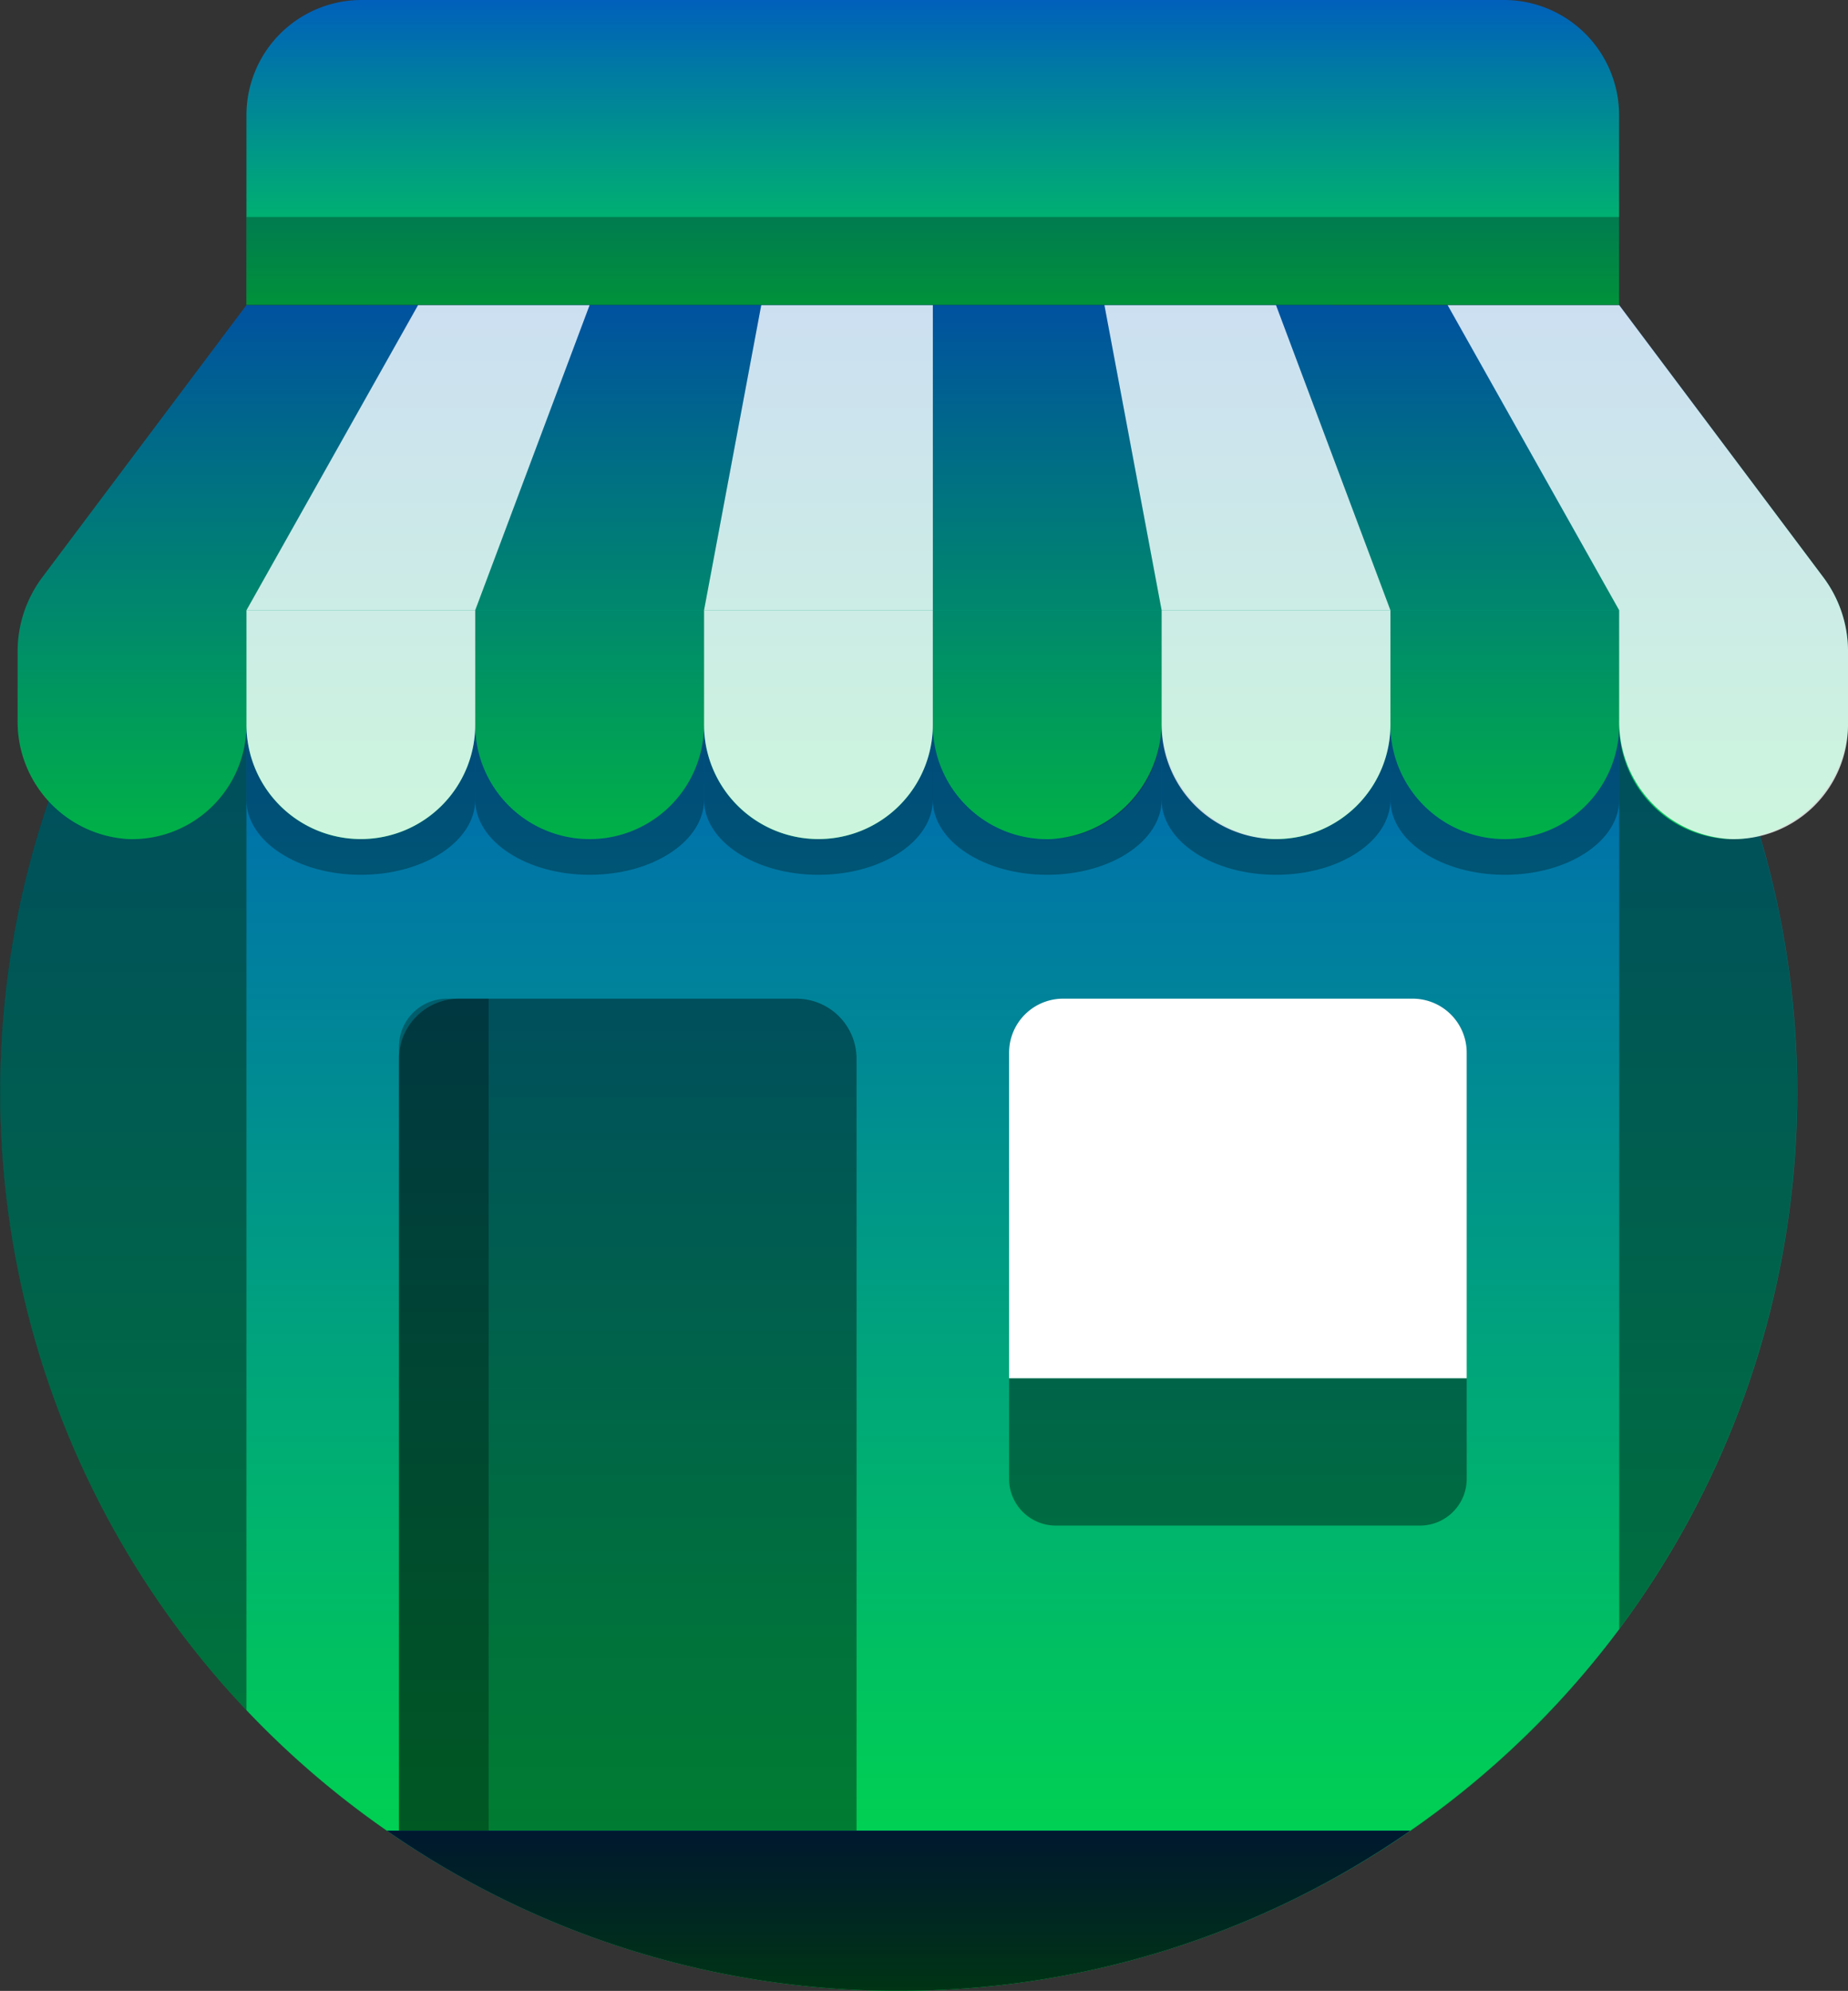
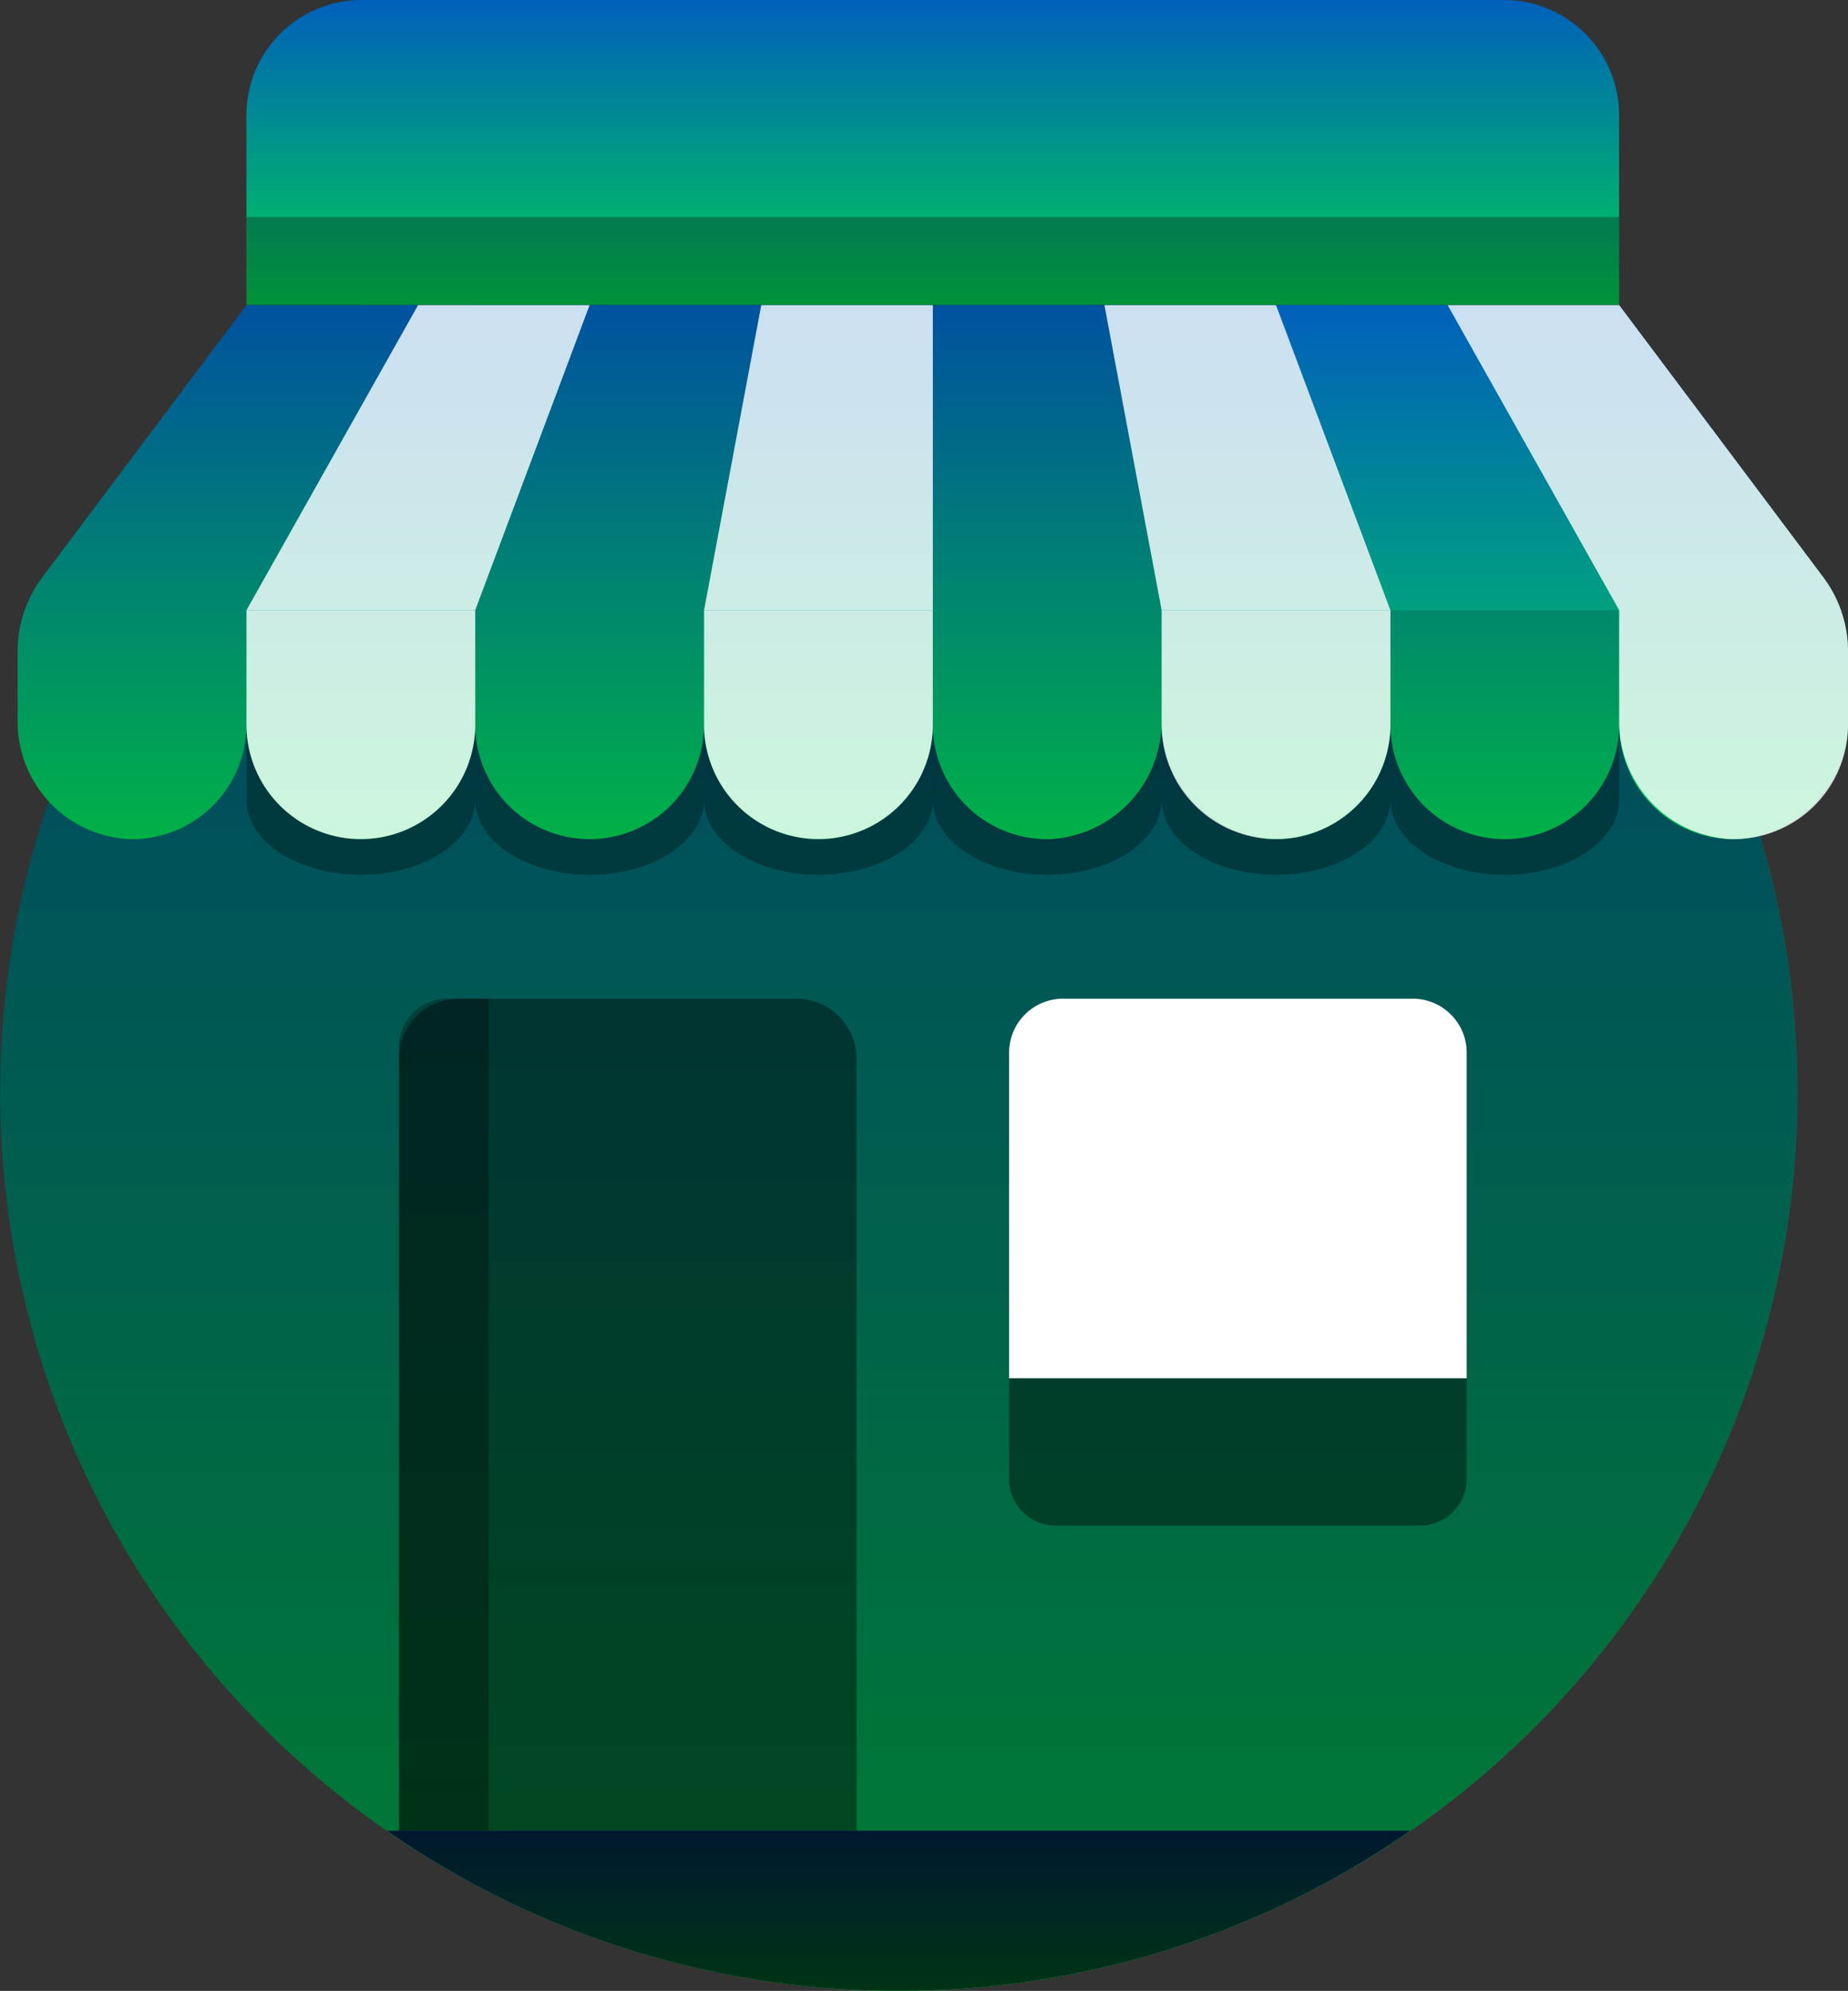
<svg xmlns="http://www.w3.org/2000/svg" id="Group_85" data-name="Group 85" width="97.881" height="105.431" viewBox="0 0 97.881 105.431">
  <rect x="0" y="0" width="97.881" height="105.431" fill="#333333" stroke="none" />
  <defs>
    <linearGradient id="linear-gradient" x1="0.5" x2="0.5" y2="1" gradientUnits="objectBoundingBox">
      <stop offset="0" stop-color="#0060bb" />
      <stop offset="1" stop-color="#00d053" />
    </linearGradient>
  </defs>
  <ellipse id="Ellipse_9" data-name="Ellipse 9" cx="47.594" cy="47.594" rx="47.594" ry="47.594" transform="translate(0.006 10.243)" fill="url(#linear-gradient)" />
  <ellipse id="Ellipse_10" data-name="Ellipse 10" cx="47.594" cy="47.594" rx="47.594" ry="47.594" transform="translate(0 10.243)" opacity="0.4" />
-   <path id="Path_29" data-name="Path 29" d="M95.127-384.422v-53.954H22.417v58.244a47.958,47.958,0,0,0,7.446,6.388H84.056A47.818,47.818,0,0,0,95.127-384.422Z" transform="translate(-9.364 470.692)" fill="url(#linear-gradient)" />
  <g id="Group_50" data-name="Group 50" transform="translate(0.934 0)">
    <g id="Group_48" data-name="Group 48" transform="translate(12.119)">
      <path id="Path_30" data-name="Path 30" d="M28.52-464.178h60.5a6.1,6.1,0,0,1,6.1,6.1v10.055H22.417v-10.055A6.1,6.1,0,0,1,28.52-464.178Z" transform="translate(-22.417 464.178)" fill="url(#linear-gradient)" />
      <path id="Path_31" data-name="Path 31" d="M28.476-425.586c-3.347,0-6.059-1.78-6.059-3.977v-3.977H34.535v3.977C34.536-427.366,31.822-425.586,28.476-425.586Z" transform="translate(-22.417 471.913)" opacity="0.3" />
      <path id="Path_32" data-name="Path 32" d="M67.178-425.586c-3.347,0-6.059-1.78-6.059-3.977v-3.977H73.238v3.977C73.238-427.366,70.525-425.586,67.178-425.586Z" transform="translate(-12.646 471.913)" opacity="0.3" />
      <path id="Path_33" data-name="Path 33" d="M47.827-425.586c-3.347,0-6.059-1.78-6.059-3.977v-3.977H53.886v3.977C53.887-427.366,51.174-425.586,47.827-425.586Z" transform="translate(-17.531 471.913)" opacity="0.3" />
      <path id="Path_34" data-name="Path 34" d="M38.151-425.586c-3.347,0-6.059-1.78-6.059-3.977v-3.977H44.211v3.977C44.211-427.366,41.5-425.586,38.151-425.586Z" transform="translate(-19.974 471.913)" opacity="0.3" />
      <path id="Path_35" data-name="Path 35" d="M57.5-425.586c-3.345,0-6.059-1.78-6.059-3.977v-3.977H63.562v3.977C63.562-427.366,60.849-425.586,57.5-425.586Z" transform="translate(-15.089 471.913)" opacity="0.3" />
      <path id="Path_36" data-name="Path 36" d="M76.854-425.586c-3.347,0-6.059-1.78-6.059-3.977v-3.977H82.913v3.977C82.913-427.366,80.2-425.586,76.854-425.586Z" transform="translate(-10.203 471.913)" opacity="0.3" />
      <path id="Path_37" data-name="Path 37" d="M32.052-421.952H49.92a3.185,3.185,0,0,1,3.184,3.185v40.876H28.867v-40.876A3.186,3.186,0,0,1,32.052-421.952Z" transform="translate(-20.789 474.839)" opacity="0.4" />
      <path id="Path_38" data-name="Path 38" d="M57.53-421.952H76.045a2.861,2.861,0,0,1,2.861,2.861v17.244H54.669v-17.244A2.861,2.861,0,0,1,57.53-421.952Z" transform="translate(-14.274 474.839)" fill="#fff" />
      <path id="Path_39" data-name="Path 39" d="M54.669-405.9H78.906v5.324a2.473,2.473,0,0,1-2.474,2.474H57.143a2.473,2.473,0,0,1-2.474-2.474Z" transform="translate(-14.274 478.892)" opacity="0.4" />
    </g>
    <path id="Path_40" data-name="Path 40" d="M108.38-436.865,97.57-451.277H24.86L14.05-436.865a6.55,6.55,0,0,0-1.309,3.926v3.625A6.226,6.226,0,0,0,18.614-423a6.059,6.059,0,0,0,6.246-6.057A6.059,6.059,0,0,0,30.919-423a6.058,6.058,0,0,0,6.058-6.058A6.06,6.06,0,0,0,43.037-423a6.059,6.059,0,0,0,6.059-6.06A6.059,6.059,0,0,0,55.156-423a6.058,6.058,0,0,0,6.058-6.06A6.06,6.06,0,0,0,67.46-423a6.226,6.226,0,0,0,5.873-6.31v-5.805h0v5.805A6.227,6.227,0,0,0,79.206-423a6.06,6.06,0,0,0,6.246-6.057A6.059,6.059,0,0,0,91.512-423a6.059,6.059,0,0,0,6.058-6.06A6.06,6.06,0,0,0,103.816-423a6.226,6.226,0,0,0,5.873-6.31v-3.625A6.55,6.55,0,0,0,108.38-436.865Z" transform="translate(-12.741 467.435)" fill="url(#linear-gradient)" />
    <path id="Path_41" data-name="Path 41" d="M34.535-435.119H22.417l9.089-16.158h9.088Z" transform="translate(-10.298 467.435)" fill="#fff" opacity="0.8" />
    <path id="Path_42" data-name="Path 42" d="M53.887-435.119H41.768l3.03-16.158h9.089Z" transform="translate(-5.412 467.435)" fill="#fff" opacity="0.8" />
    <path id="Path_43" data-name="Path 43" d="M73.849-435.119H61.73L58.7-451.277h9.089Z" transform="translate(-1.138 467.435)" fill="#fff" opacity="0.8" />
    <path id="Path_44" data-name="Path 44" d="M28.476-426.258a6.059,6.059,0,0,1-6.059-6.059v-6.058H34.535v6.058A6.058,6.058,0,0,1,28.476-426.258Z" transform="translate(-10.298 470.692)" fill="#fff" opacity="0.8" />
    <path id="Path_45" data-name="Path 45" d="M67.178-426.258a6.059,6.059,0,0,1-6.059-6.059v-6.058H73.238v6.058A6.059,6.059,0,0,1,67.178-426.258Z" transform="translate(-0.527 470.692)" fill="#fff" opacity="0.8" />
    <path id="Path_46" data-name="Path 46" d="M47.827-426.258a6.059,6.059,0,0,1-6.059-6.059v-6.058H53.886v6.058A6.058,6.058,0,0,1,47.827-426.258Z" transform="translate(-5.412 470.692)" fill="#fff" opacity="0.8" />
    <g id="Group_49" data-name="Group 49" transform="translate(0 16.158)" opacity="0.15">
      <path id="Path_47" data-name="Path 47" d="M44.211-435.119H32.092l6.059-16.158h9.089Z" transform="translate(-7.855 451.277)" />
      <path id="Path_48" data-name="Path 48" d="M63.562-435.119H51.444v-16.158h9.088Z" transform="translate(-2.97 451.277)" />
-       <path id="Path_49" data-name="Path 49" d="M84.134-435.119H72.016l-6.059-16.158h9.089Z" transform="translate(0.695 451.277)" />
      <path id="Path_50" data-name="Path 50" d="M24.86-451.277,14.05-436.865a6.55,6.55,0,0,0-1.309,3.926v3.625A6.226,6.226,0,0,0,18.614-423a6.059,6.059,0,0,0,6.246-6.057v-6.058l9.089-16.158Z" transform="translate(-12.741 451.277)" />
      <path id="Path_51" data-name="Path 51" d="M38.151-426.258a6.059,6.059,0,0,1-6.059-6.059v-6.058H44.211v6.058A6.059,6.059,0,0,1,38.151-426.258Z" transform="translate(-7.855 454.534)" />
      <path id="Path_52" data-name="Path 52" d="M57.5-426.258a6.06,6.06,0,0,1-6.059-6.059v-6.058H63.562v6.058A6.059,6.059,0,0,1,57.5-426.258Z" transform="translate(-2.97 454.534)" />
      <path id="Path_53" data-name="Path 53" d="M76.854-426.258a6.059,6.059,0,0,1-6.059-6.059v-6.058H82.913v6.058A6.059,6.059,0,0,1,76.854-426.258Z" transform="translate(1.916 454.534)" />
    </g>
    <path id="Path_54" data-name="Path 54" d="M93.112-436.865,82.3-451.277H73.214L82.3-435.119v5.805A6.227,6.227,0,0,0,88.175-423a6.06,6.06,0,0,0,6.246-6.057v-3.878A6.55,6.55,0,0,0,93.112-436.865Z" transform="translate(2.527 467.435)" fill="#fff" opacity="0.8" />
    <path id="Rectangle_66" data-name="Rectangle 66" d="M2.543,0H4.75a0,0,0,0,1,0,0V44.06a0,0,0,0,1,0,0H0a0,0,0,0,1,0,0V2.543A2.543,2.543,0,0,1,2.543,0Z" transform="translate(20.198 52.887)" opacity="0.3" />
    <rect id="Rectangle_67" data-name="Rectangle 67" width="72.711" height="4.666" transform="translate(12.119 11.492)" opacity="0.3" />
  </g>
  <g id="Group_51" data-name="Group 51" transform="translate(20.499 96.948)">
    <path id="Path_55" data-name="Path 55" d="M82.555-386.773H28.362a47.324,47.324,0,0,0,27.1,8.483A47.358,47.358,0,0,0,82.555-386.773Z" transform="translate(-28.362 386.773)" fill="url(#linear-gradient)" />
  </g>
  <g id="Group_52" data-name="Group 52" transform="translate(20.499 96.948)" opacity="0.75">
-     <path id="Path_56" data-name="Path 56" d="M82.555-386.773H28.362a47.324,47.324,0,0,0,27.1,8.483A47.358,47.358,0,0,0,82.555-386.773Z" transform="translate(-28.362 386.773)" />
+     <path id="Path_56" data-name="Path 56" d="M82.555-386.773H28.362a47.324,47.324,0,0,0,27.1,8.483A47.358,47.358,0,0,0,82.555-386.773" transform="translate(-28.362 386.773)" />
  </g>
</svg>